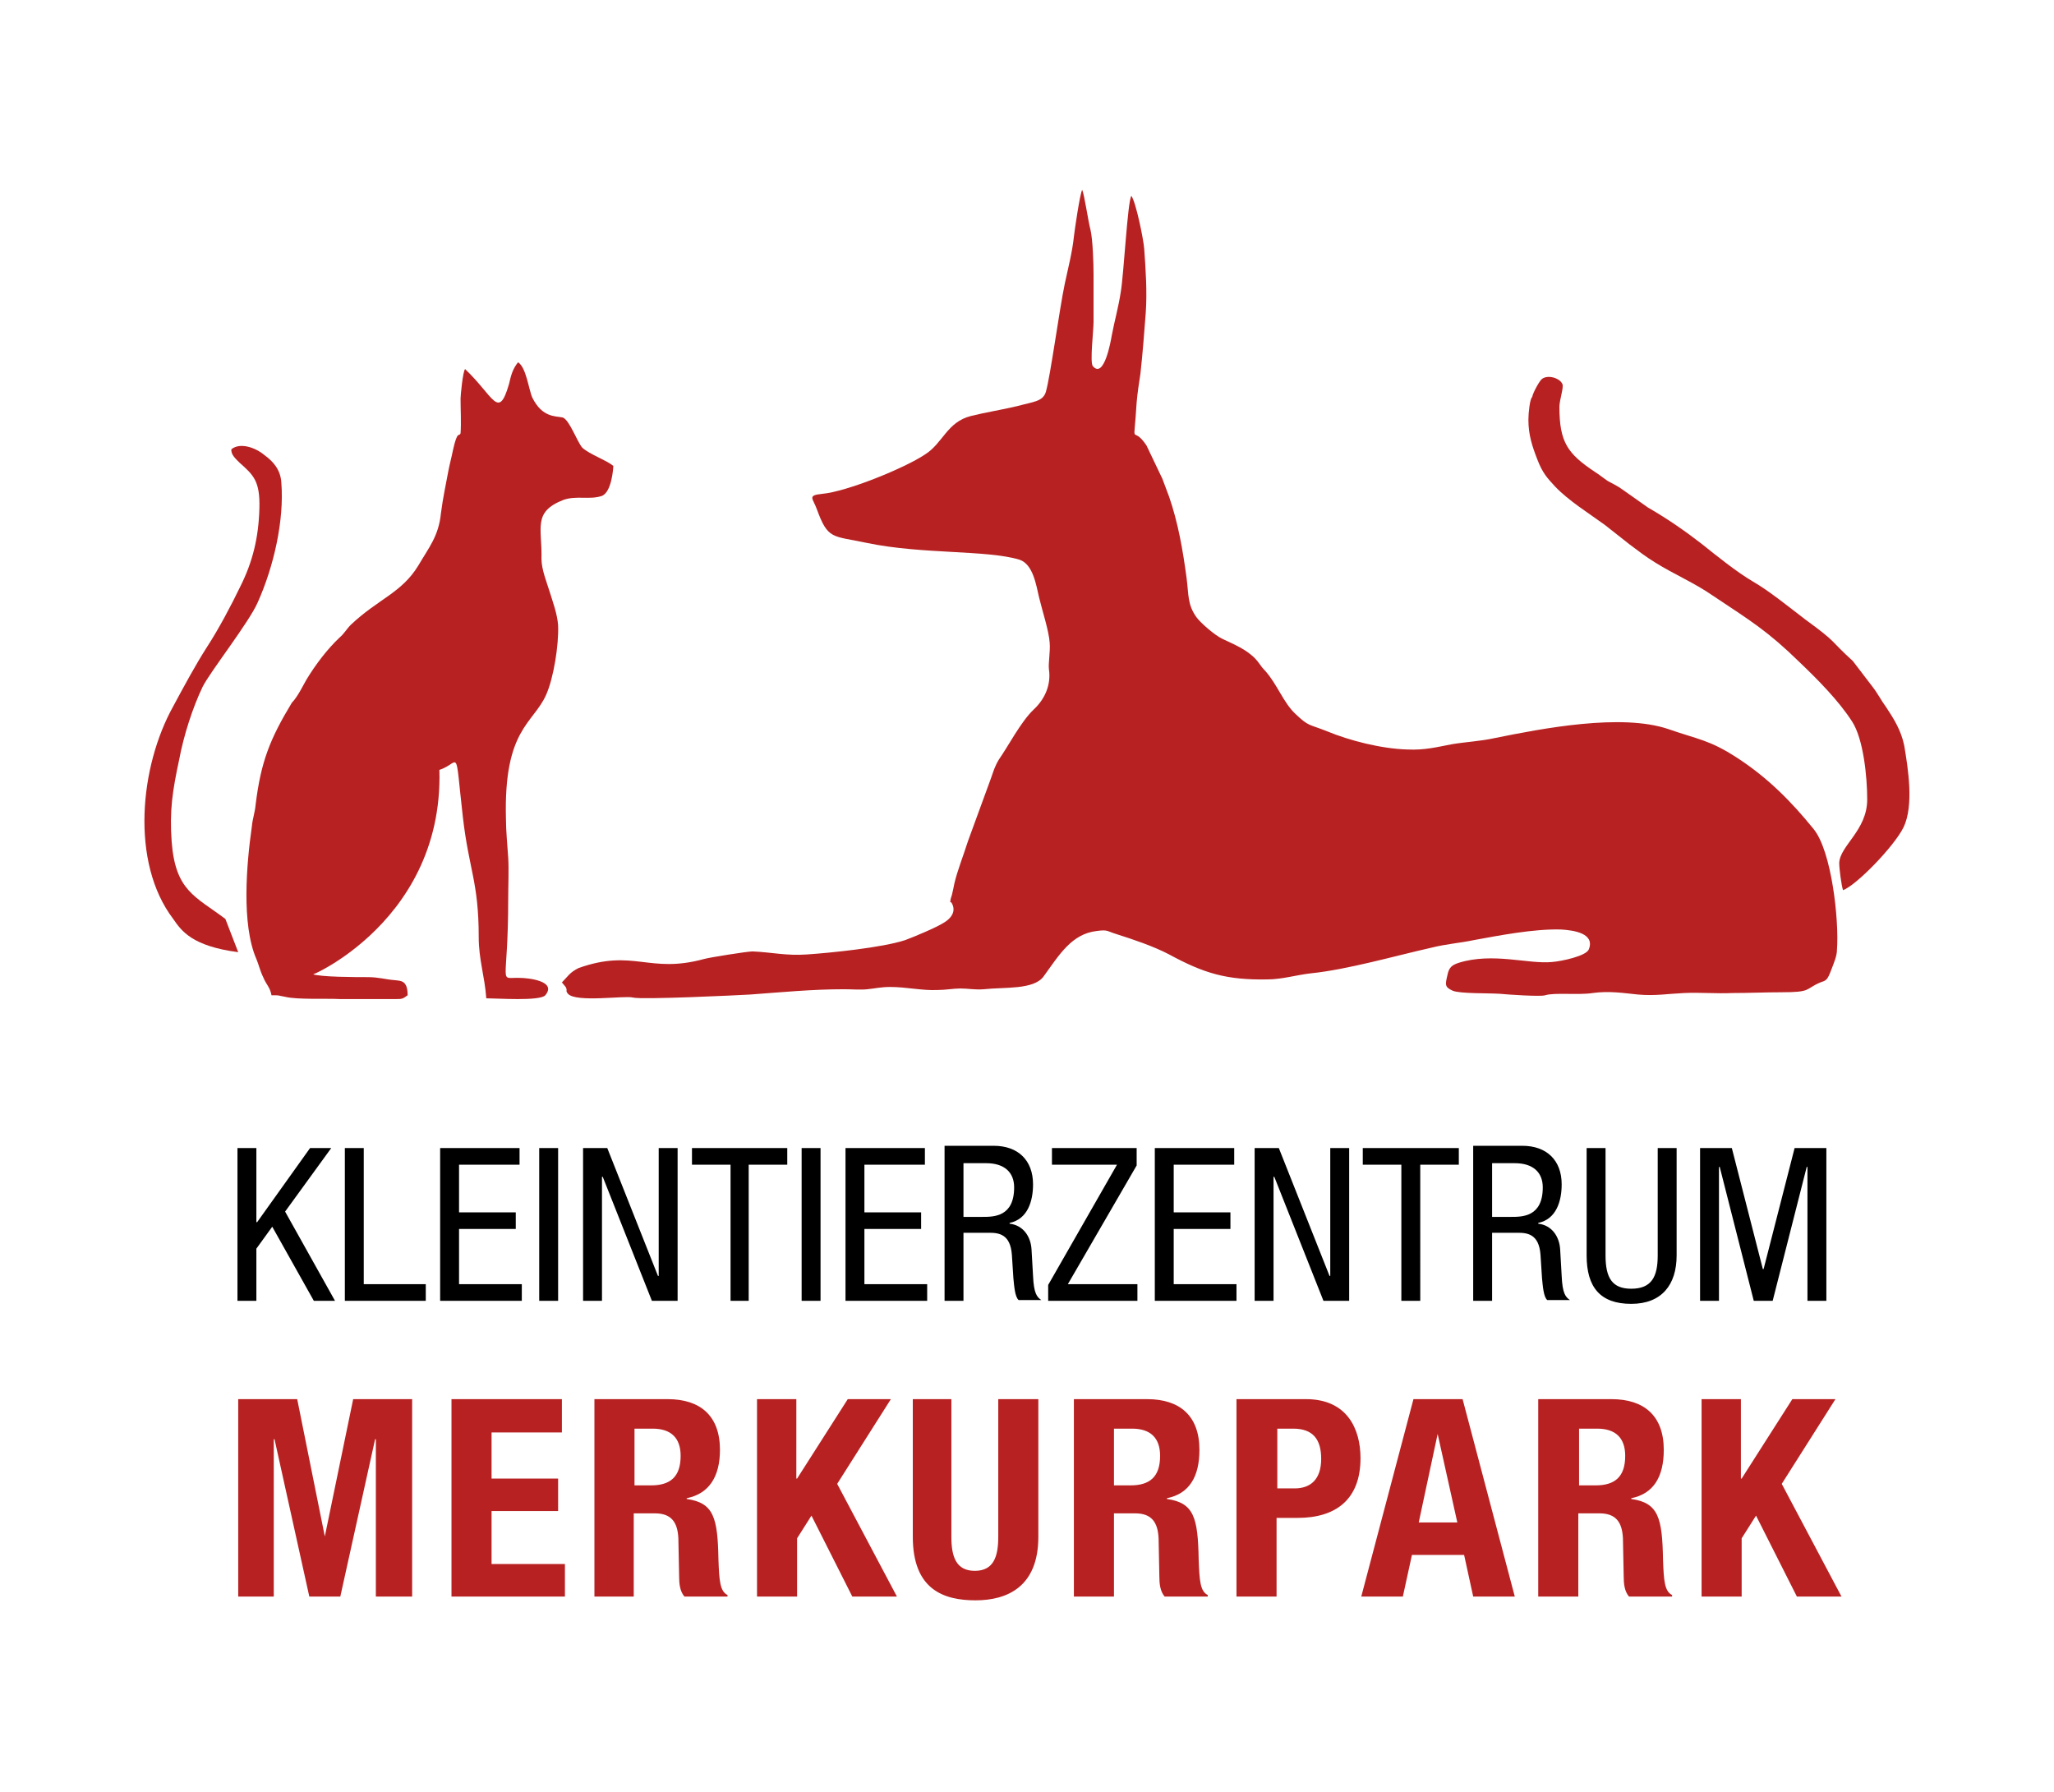
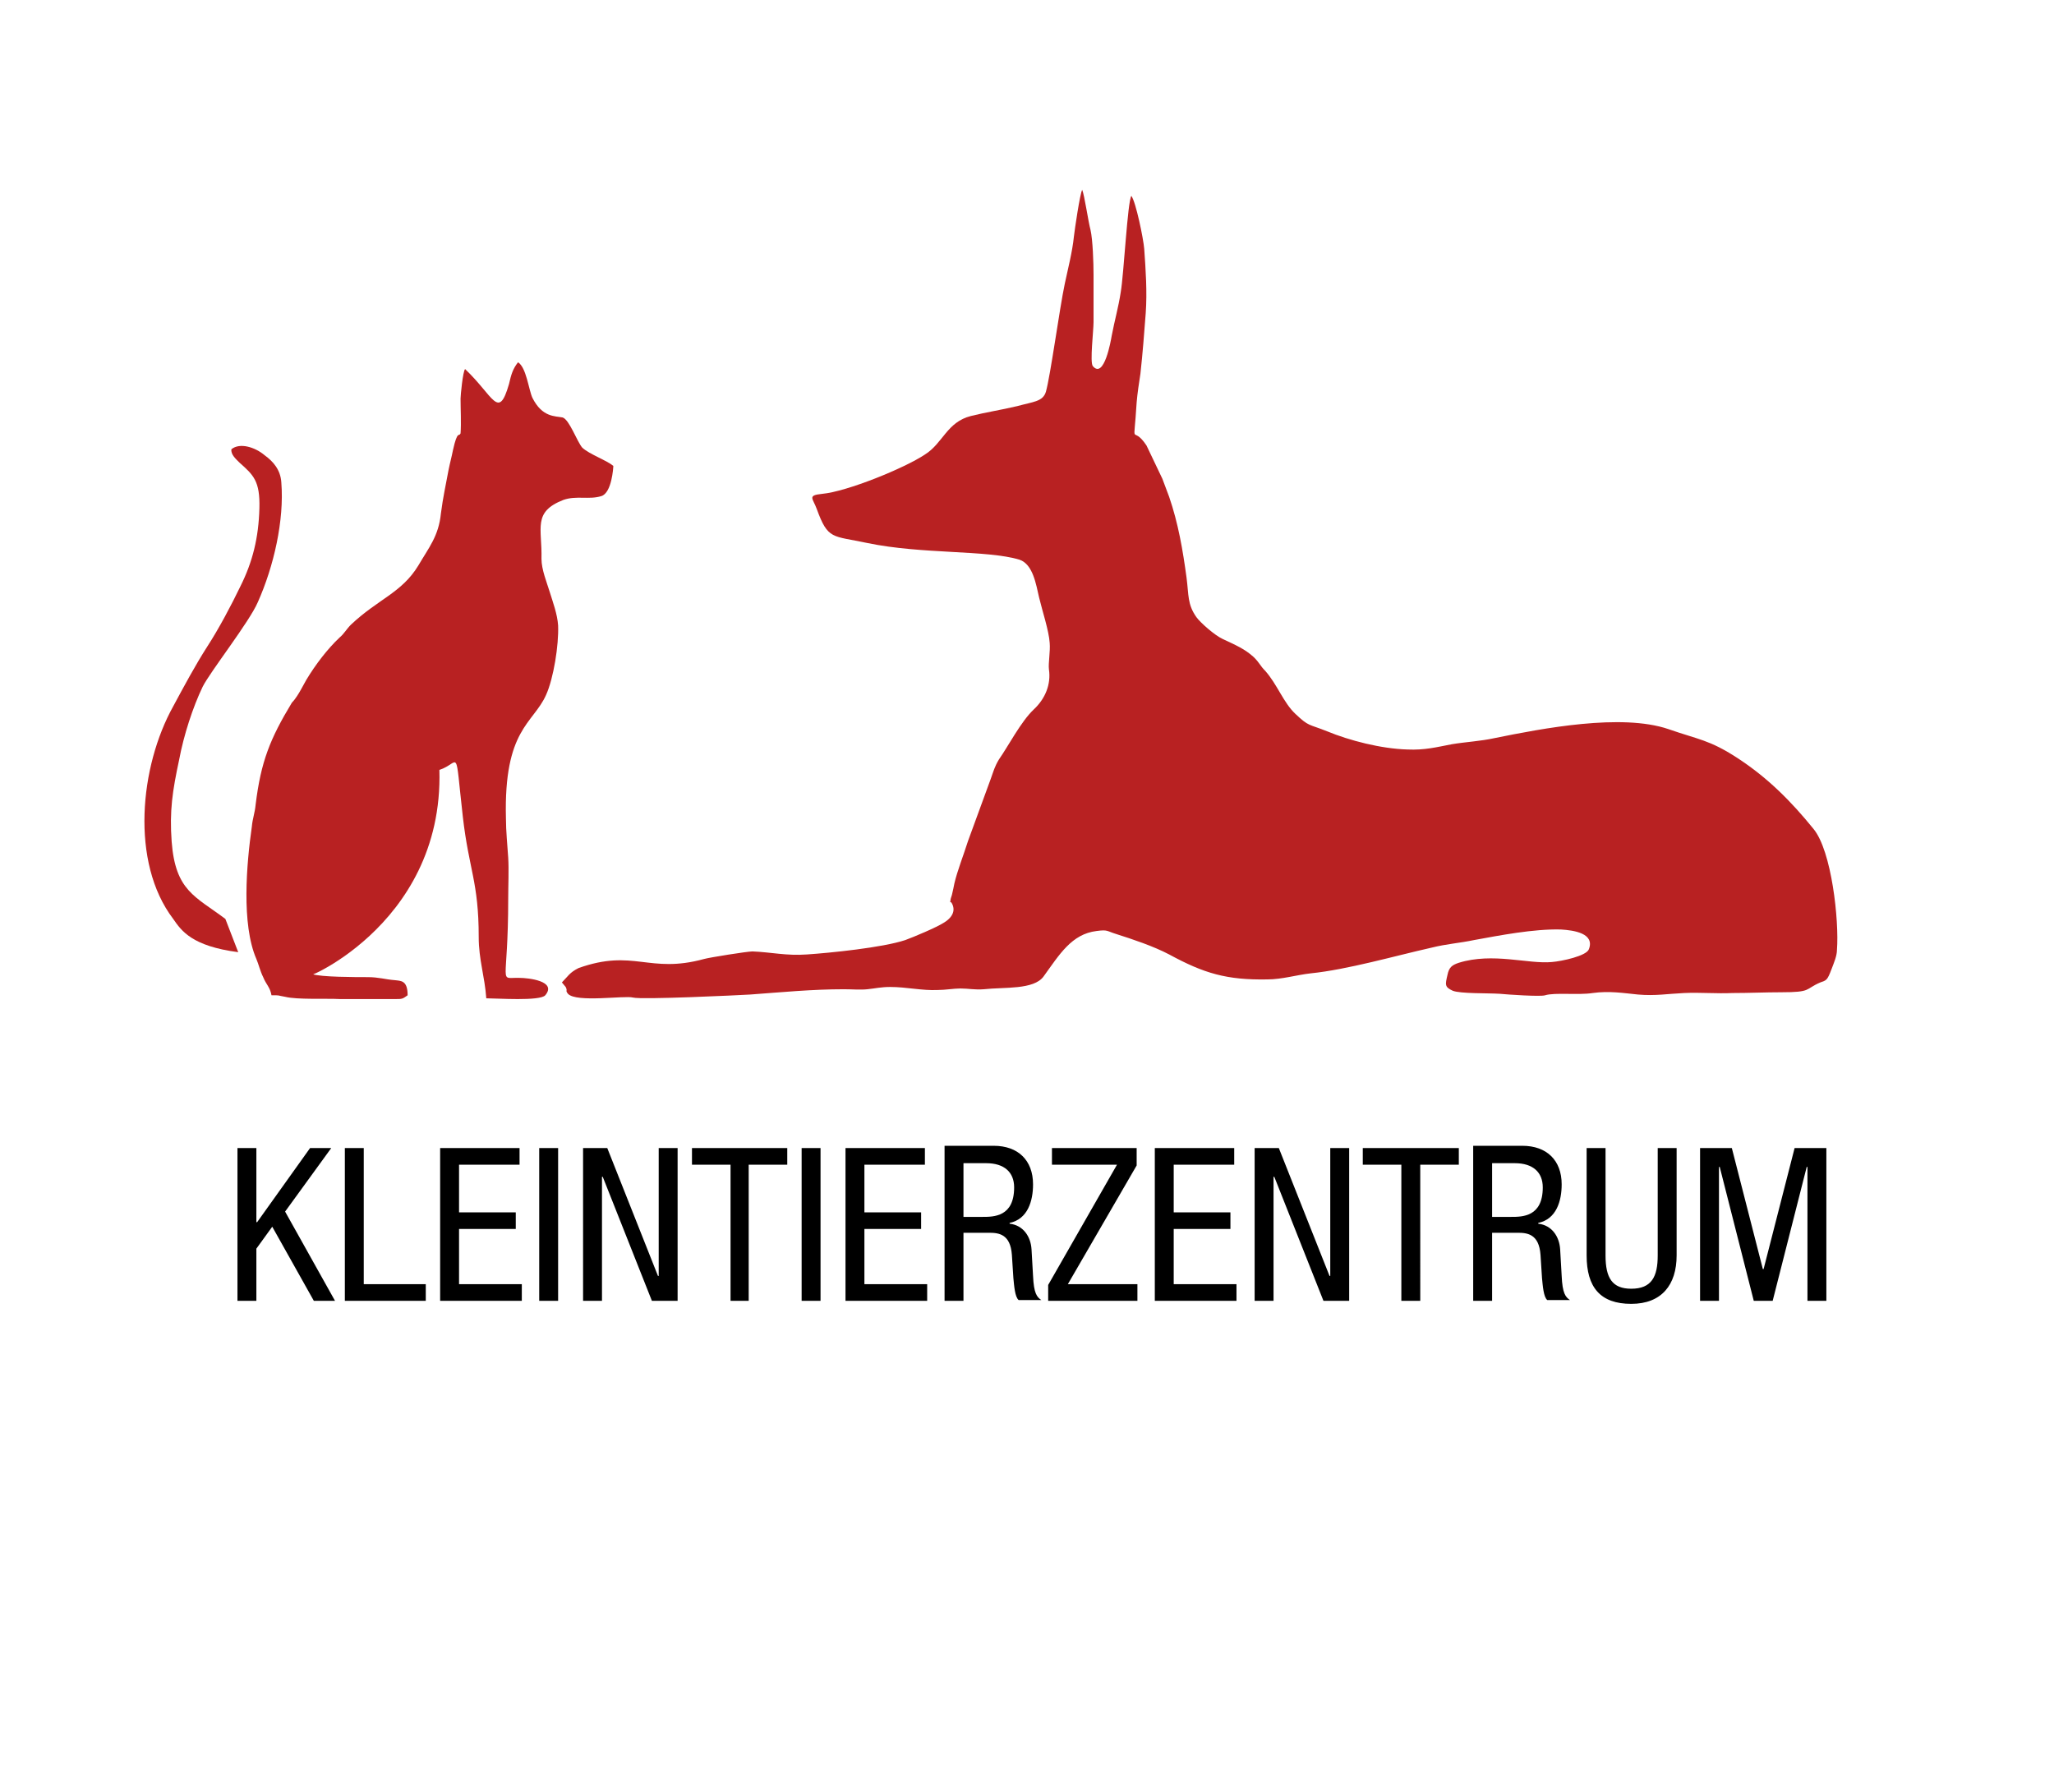
<svg xmlns="http://www.w3.org/2000/svg" version="1.1" id="Layer_2" x="0px" y="0px" viewBox="0 0 271.6 236.9" style="enable-background:new 0 0 271.6 236.9;" xml:space="preserve">
  <style type="text/css">
	.st0{fill:#FFFFFF;}
	.st1{fill:#B82122;}
</style>
  <g>
    <g>
      <path class="st1" d="M61.5,48.8c-0.3,0.3-0.6,3.5-0.6,3.9c0,1.4,0.1,3.2,0,4.6c-0.2,0.5-0.4-0.5-1,2.2c-0.2,1-0.4,1.7-0.6,2.7    c-0.4,2.2-0.7,3.4-1,5.7c-0.3,3-1.6,4.5-3,6.9c-2.2,3.6-5.3,4.4-8.9,7.8c-0.6,0.6-0.9,1.2-1.5,1.7c-1.6,1.5-3.2,3.6-4.4,5.6    c-0.4,0.7-0.8,1.5-1.2,2.1c-0.2,0.3-0.4,0.6-0.7,0.9c-2.9,4.8-4.1,7.8-4.8,13.5c-0.1,1.1-0.4,1.8-0.5,2.9    c-0.7,4.9-1.4,12.9,0.6,17.5c0.3,0.7,0.5,1.6,0.9,2.4c0.4,1,0.9,1.3,1.1,2.4c1.3,0,0.6,0,1.8,0.2c1.6,0.4,5.4,0.2,7.3,0.3l7.2,0    c1,0,1,0,1.7-0.5c0-2-0.9-1.9-1.7-2c-1.3-0.1-2.1-0.4-3.6-0.4c-1.5,0-6.2,0-7.3-0.4c-2.8,1.4,17.4-5.9,16.8-27    c2.8-0.9,2-3.5,3.1,6.2c0.8,7,2.1,8.6,2.1,15.9c0,3,0.8,5.2,1,8.1c1.4,0,7.1,0.4,7.8-0.4c1.6-1.9-2.3-2.3-3.4-2.3    c-2.9-0.1-1.5,1.4-1.5-10.5c0-1.7,0.1-3.8,0-5.4c-0.1-1.6-0.3-3.5-0.3-5.2c-0.3-11.8,3.6-12.5,5.3-16.3c1-2.2,1.7-6.6,1.6-9.2    c-0.1-1.5-0.7-3.1-1.1-4.4c-0.4-1.3-1.1-3-1.1-4.4c0.1-4.1-1.2-6.2,2.9-7.8c1.7-0.6,3.4,0,5-0.5c1.4-0.4,1.6-3.8,1.6-4    c-1-0.8-3.1-1.5-4.1-2.4c-0.7-0.8-1.7-3.7-2.6-4c-1-0.2-2.7,0-4-2.6c-0.5-1.1-0.8-4-1.9-4.7c-0.7,0.9-0.9,1.6-1.2,2.9    C65.9,55.6,65.3,52.4,61.5,48.8" />
      <path class="st1" d="M30.6,59.4c-0.1,0.7,0.6,1.3,1.1,1.8c1.8,1.6,2.7,2.4,2.6,6c-0.1,3.9-0.9,7.1-2.5,10.3    c-1.2,2.5-2.9,5.7-4.4,8c-1.6,2.5-3.1,5.3-4.5,7.9c-4.4,7.9-5.7,20.6,0,28.1c1.1,1.6,2.5,3.6,8.6,4.4l-1.7-4.4    c-4-3-6.6-3.7-7.1-10.2c-0.3-4.1,0.1-6.7,1-10.9c0.6-3.2,1.8-6.9,3.1-9.6c1-2,6.2-8.6,7.3-11.2c2.1-4.7,3.5-10.8,3.1-15.8    c-0.1-1.7-1.1-2.8-2.2-3.6C33.7,59.1,31.7,58.5,30.6,59.4" />
      <path class="st1" d="M74.3,129.9l0.5,0.6c0.3,0.6-0.1,0.4,0.3,0.9c1.1,1.2,7.5,0.2,8.6,0.5c1.2,0.3,13.8-0.3,15.5-0.4    c4.1-0.3,8.2-0.7,12.4-0.7c1,0,2.2,0.1,3.1,0c1-0.1,1.8-0.3,3-0.3c2.2,0,4.2,0.5,6.3,0.4c1,0,2.1-0.2,3-0.2c1.1,0,1.9,0.2,3.1,0.1    c2.7-0.3,6.6,0.1,7.9-1.7c2.1-2.9,3.7-5.6,7-6c1.5-0.2,1.3,0,2.6,0.4c2.2,0.7,4.9,1.6,7,2.7c4.6,2.5,7.6,3.4,13,3.3    c1.9,0,3.9-0.6,5.7-0.8c4.9-0.5,11.1-2.3,16-3.4c2-0.5,3.7-0.6,5.6-1c3.3-0.6,7.9-1.5,11.5-1.4c1.7,0.1,4.5,0.5,3.7,2.6    c-0.3,0.9-3.6,1.6-4.9,1.7c-3.1,0.3-7.8-1.3-12.3,0.1c-0.9,0.3-1.3,0.6-1.5,1.6c-0.3,1.3-0.4,1.6,0.7,2.1c1,0.4,4.7,0.3,6.2,0.4    c1,0.1,5.4,0.4,6,0.2c1.3-0.4,4.4,0,6.3-0.3c2.2-0.3,4,0,6,0.2c2.3,0.2,3.9-0.1,6.1-0.2c2.1-0.1,4.3,0.1,6.4,0    c2.2,0,4.3-0.1,6.4-0.1c4.1,0,3.1-0.4,5.2-1.3c0.8-0.3,0.9-0.2,1.5-1.8c0.3-0.8,0.7-1.7,0.7-2.5c0.3-3.9-0.7-13.1-3.1-16    c-3-3.7-6.1-6.8-10.1-9.4c-3.7-2.4-5.1-2.4-9.1-3.8c-6.2-2.1-16.6-0.1-23,1.2c-1.8,0.4-3.8,0.5-5.6,0.8c-2.1,0.4-3.6,0.8-5.9,0.7    c-3.5-0.1-7.7-1.2-10.6-2.4c-2.5-1-2.4-0.6-4.2-2.3c-1.6-1.5-2.4-3.9-4-5.7c-0.7-0.7-0.7-1-1.5-1.8c-1.2-1.1-2.4-1.6-4.1-2.4    c-1.1-0.5-3-2.2-3.5-2.9c-1.2-1.7-1-2.9-1.3-5.2c-0.5-3.7-1.1-7.2-2.3-10.7c-0.3-0.8-0.6-1.6-0.9-2.4l-2.1-4.4    c-2-3-1.7,0.9-1.3-5.7c0.1-1.2,0.3-2.5,0.5-3.8c0.3-2.7,0.5-5.4,0.7-8c0.2-2.8,0-5.7-0.2-8.5c-0.1-1.3-1.1-6.2-1.7-7    c-0.5,0.7-1,10.4-1.4,12.7c-0.3,2-0.8,3.7-1.2,5.8c-0.1,0.6-1,5.8-2.5,4c-0.4-0.5,0.1-4.7,0.1-5.8c0-2.1,0-4.2,0-6.3    c0-1.5-0.1-4.6-0.4-5.9c-0.3-1.1-0.8-4.6-1.1-5.3c-0.3,0.5-1,5.3-1.1,6.2c-0.2,2-0.8,4.3-1.2,6.2c-0.7,3.3-1.9,12.2-2.5,14.3    c-0.4,1.3-1.6,1.3-3.8,1.9c-2.1,0.5-4.1,0.8-6.1,1.3c-3.2,0.8-3.7,3.6-6.1,5.1c-2.7,1.8-10.3,4.9-13.6,5.2c-2,0.2-1.2,0.6-0.7,2    c1.5,4.1,2,3.5,6.7,4.5c7.2,1.5,15.8,0.9,20.1,2.2c1.8,0.6,2.2,3.3,2.6,5c0.4,1.7,1.3,4.4,1.4,6c0.1,1.1-0.2,2.7-0.1,3.5    c0.3,2-0.5,3.9-2,5.3c-1.7,1.6-3.4,4.9-4.6,6.6c-0.6,1-0.7,1.5-1.1,2.6l-3,8.2c-0.6,1.9-1.4,3.9-1.8,5.6c-0.1,0.5-0.2,1-0.3,1.4    c0,0.1-0.2,0.6-0.2,0.7c-0.1,0.9-0.1,0,0.2,0.6c0.6,1.2-0.4,2.1-1.1,2.5c-0.9,0.6-4,1.9-5.1,2.3c-3,1-10,1.7-13,1.9    c-2.7,0.2-4.7-0.3-7.2-0.4c-0.7,0-5.7,0.8-6.4,1c-7.3,2-9.3-1.4-16.6,1.2C75.3,128.6,75.1,129.1,74.3,129.9" />
-       <path class="st1" d="M202.1,55.5c0,2,0.5,3.5,1.2,5.3c0.7,1.8,1.3,2.4,2.3,3.5c1.8,1.9,4.4,3.5,6.6,5.1l3.3,2.6    c1.2,0.9,2.1,1.6,3.4,2.4c2.4,1.5,5.2,2.7,7.5,4.3c5.1,3.4,7.3,4.7,11.6,8.9c2.3,2.2,5.1,5,6.9,7.8c1.5,2.3,2,7.3,2,10.3    c0,4.1-3.6,6.1-3.7,8.4c0,0.8,0.3,3,0.5,3.6c1.7-0.6,6.7-5.7,8-8.3c1.4-2.9,0.6-7.8,0.1-10.8c-0.4-2-1.4-3.6-2.4-5.1    c-0.6-0.8-1.1-1.8-1.8-2.7l-2.6-3.4c-3.1-2.8-1.9-2.3-6.3-5.5c-2.1-1.6-4.8-3.8-6.9-5c-2.2-1.3-4.8-3.4-6.8-5    c-2.2-1.7-4.5-3.3-7.1-4.8l-3.4-2.4c-0.7-0.5-1-0.6-1.9-1.1c-0.6-0.4-1.2-0.9-1.7-1.2c-3.6-2.4-4.7-3.9-4.7-8.6    c0-0.9,0.6-2.6,0.4-3c-0.3-0.8-1.9-1.3-2.7-0.7c-0.3,0.2-1.2,1.8-1.3,2.4C202.3,52.7,202.1,54.6,202.1,55.5" />
-       <path class="st1" d="M225,185v26.1h5.3v-7.7l1.9-3l5.4,10.7h5.9l-7.9-14.9l7.1-11.2H237l-6.7,10.5h-0.1V185H225z M208.7,188.9h2.5    c2.4,0,3.7,1.2,3.7,3.6c0,2.8-1.4,3.9-3.9,3.9h-2.2V188.9z M203.4,211.1h5.3v-11h2.8c2.2,0,3,1.2,3.1,3.3l0.1,5c0,1,0.1,2,0.7,2.7    h5.7v-0.2c-1-0.5-1.1-1.9-1.2-4.7c-0.1-5.5-0.6-7.5-4.2-8v-0.1c3-0.6,4.3-2.9,4.3-6.4c0-4.5-2.6-6.7-6.9-6.7h-9.7V211.1z     M180,211.1h5.5l1.2-5.5h6.9l1.2,5.5h5.5l-6.9-26.1h-6.5L180,211.1z M190.1,189.6L190.1,189.6l2.6,11.7h-5.1L190.1,189.6z     M163.5,211.1h5.3v-10.4h2.8c5,0,8.3-2.4,8.3-7.9c0-3.9-1.8-7.8-7.2-7.8h-9.2V211.1z M168.8,188.9h2.2c2.6,0,3.7,1.4,3.7,4    c0,2.7-1.4,3.9-3.5,3.9h-2.3V188.9z M147.2,188.9h2.5c2.4,0,3.7,1.2,3.7,3.6c0,2.8-1.4,3.9-3.9,3.9h-2.2V188.9z M142,211.1h5.3    v-11h2.8c2.2,0,3,1.2,3.1,3.3l0.1,5c0,1,0.1,2,0.7,2.7h5.7v-0.2c-1-0.5-1.1-1.9-1.2-4.7c-0.1-5.5-0.6-7.5-4.2-8v-0.1    c3-0.6,4.3-2.9,4.3-6.4c0-4.5-2.6-6.7-6.9-6.7H142V211.1z M120.7,185v18.2c0,7,4.1,8.4,8.3,8.4s8.3-1.8,8.3-8.4V185h-5.3v18.2    c0,2.6-0.6,4.5-3.1,4.5c-2.5,0-3.1-1.9-3.1-4.5V185H120.7z M100.1,185v26.1h5.3v-7.7l1.9-3l5.4,10.7h5.9l-7.9-14.9l7.1-11.2h-5.7    l-6.7,10.5h-0.1V185H100.1z M83.8,188.9h2.5c2.4,0,3.7,1.2,3.7,3.6c0,2.8-1.4,3.9-3.9,3.9h-2.2V188.9z M78.5,211.1h5.3v-11h2.8    c2.2,0,3,1.2,3.1,3.3l0.1,5c0,1,0.1,2,0.7,2.7h5.7v-0.2c-1-0.5-1.1-1.9-1.2-4.7c-0.1-5.5-0.6-7.5-4.2-8v-0.1    c3-0.6,4.4-2.9,4.4-6.4c0-4.5-2.6-6.7-6.9-6.7h-9.7V211.1z M59.7,185v26.1h15v-4.3h-9.7v-7h8.8v-4.3h-8.8v-6.1h9.3V185H59.7z     M31.4,211.1h4.8v-20.8h0.1l4.6,20.8h4.1l4.6-20.8h0.1v20.8h4.8V185h-7.8l-3.8,18.4H43L39.3,185h-7.8V211.1z" />
      <path d="M224.8,172h2.5v-17.7h0.1l4.5,17.7h2.5l4.5-17.7h0.1V172h2.5v-20.2h-4.2l-4.1,16h-0.1l-4.1-16h-4.2V172z M209.8,166    c0,4.2,1.8,6.4,5.9,6.4c4,0,6-2.5,6-6.4v-14.2h-2.5V166c0,2.8-0.8,4.4-3.5,4.4c-2.5,0-3.4-1.4-3.4-4.4v-14.2h-2.5V166z M194.8,172    h2.5v-9h3.4c1.3,0,2.8,0.2,3,2.9l0.2,3.1c0.1,1,0.2,2.5,0.7,2.9h3c-0.6-0.4-1-0.9-1.1-3.2l-0.2-3.5c-0.1-1.7-1.1-3.2-2.9-3.4v-0.1    c2.4-0.5,3.1-2.9,3.1-5.1c0-3.2-2-5.1-5.2-5.1h-6.5V172z M197.3,153.8h3c2.4,0,3.7,1.2,3.7,3.2c0,3.9-2.7,3.9-4.2,3.9h-2.5V153.8z     M187.8,154h5.1v-2.2h-12.7v2.2h5.1v18h2.5V154z M165.9,172h2.5v-16.4h0.1l6.5,16.4h3.4v-20.2h-2.5v16.9h-0.1l-6.7-16.9h-3.2V172z     M152.7,172h10.8v-2.2h-8.3v-7.3h7.5v-2.2h-7.5V154h8v-2.2h-10.5V172z M138.6,172h11.8v-2.2h-9.2l9.1-15.7v-2.3h-11.2v2.2h8.6    l-9.1,15.9V172z M124.9,172h2.5v-9h3.4c1.3,0,2.8,0.2,3,2.9l0.2,3.1c0.1,1,0.2,2.5,0.7,2.9h3c-0.6-0.4-1-0.9-1.1-3.2l-0.2-3.5    c-0.1-1.7-1.1-3.2-2.9-3.4v-0.1c2.4-0.5,3.1-2.9,3.1-5.1c0-3.2-2-5.1-5.2-5.1h-6.5V172z M127.4,153.8h3c2.4,0,3.7,1.2,3.7,3.2    c0,3.9-2.7,3.9-4.2,3.9h-2.5V153.8z M111.8,172h10.8v-2.2h-8.3v-7.3h7.5v-2.2h-7.5V154h8v-2.2h-10.5V172z M106,172h2.5v-20.2H106    V172z M99,154h5.1v-2.2H91.5v2.2h5.1v18H99V154z M77.1,172h2.5v-16.4h0.1l6.5,16.4h3.4v-20.2h-2.5v16.9H87l-6.7-16.9h-3.2V172z     M71.3,172h2.5v-20.2h-2.5V172z M58.2,172H69v-2.2h-8.3v-7.3h7.5v-2.2h-7.5V154h8v-2.2H58.2V172z M45.6,172h10.7v-2.2h-8.2v-18    h-2.5V172z M31.4,172h2.5v-6.9l2.1-2.9l5.5,9.8h2.8l-6.6-11.8l6.1-8.4H41l-7,9.8h-0.1v-9.8h-2.5V172z" />
    </g>
  </g>
</svg>